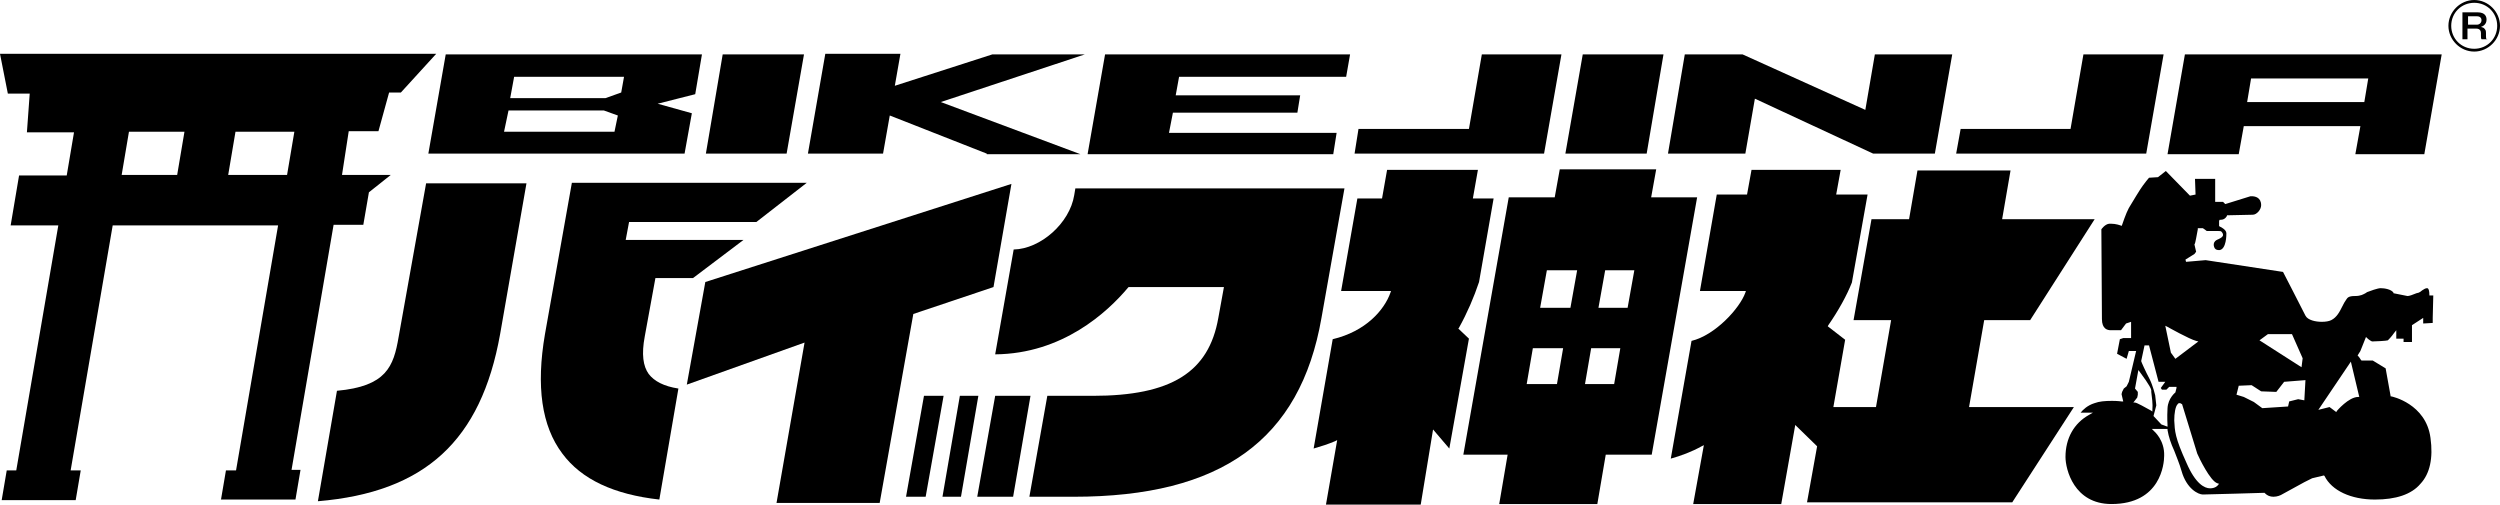
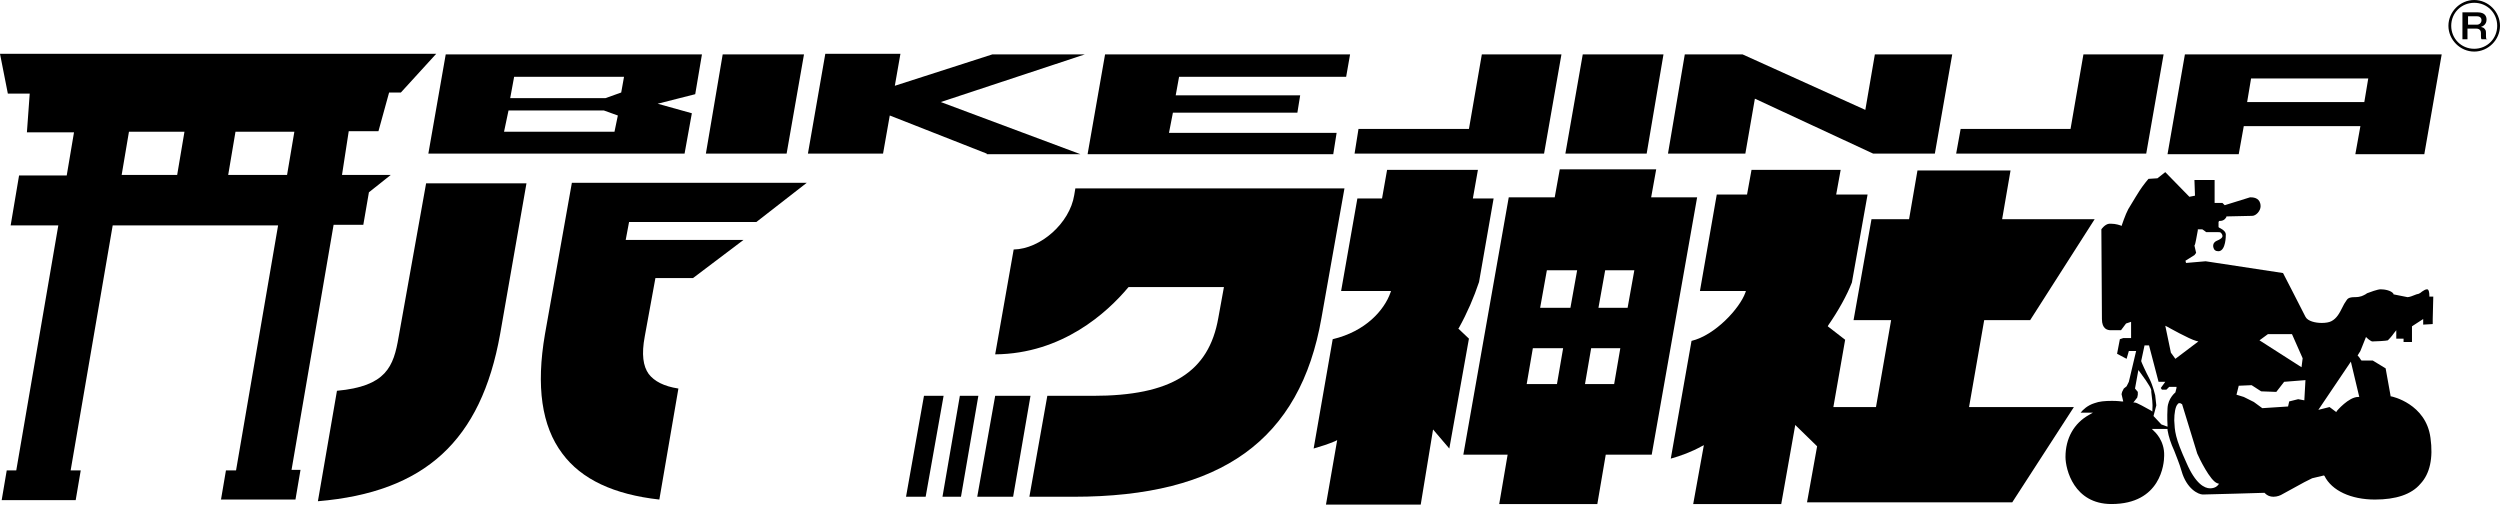
<svg xmlns="http://www.w3.org/2000/svg" version="1.1" id="レイヤー_1" x="0px" y="0px" viewBox="0 0 445.9 90" style="enable-background:new 0 0 445.9 90;" xml:space="preserve">
  <g>
    <g>
      <g>
        <path d="M441.9,2.2c1.4,0,1.6,0.8,1.6,1.3c0,0.9-0.7,1.2-1,1.3c0.3,0.1,0.5,0.1,0.7,0.4c0.2,0.2,0.2,0.5,0.2,0.7v0.5     c0,0.6,0.1,0.6,0.2,0.7V7h-1c-0.1-0.2-0.1-0.3-0.1-0.7V5.9c0-0.8-0.7-0.8-0.9-0.8h-1.5V7h-0.9V2.2H441.9z M440.2,2.9v1.5h1.6     c0.4,0,0.8-0.3,0.8-0.8c0-0.5-0.4-0.7-0.8-0.7H440.2z" />
      </g>
      <g>
        <path d="M441.3,9.2c-2.5,0-4.6-2.1-4.6-4.6c0-2.5,2.1-4.6,4.6-4.6c2.5,0,4.6,2.1,4.6,4.6C445.9,7.1,443.8,9.2,441.3,9.2     L441.3,9.2z M441.3,0.5c-2.3,0-4.1,1.8-4.1,4.1c0,2.3,1.8,4.1,4.1,4.1c2.3,0,4.1-1.8,4.1-4.1C445.4,2.3,443.6,0.5,441.3,0.5     L441.3,0.5z" />
      </g>
    </g>
    <path d="M39.4,89.2l0.9-5.3h1.8l7.5-43.7H20.1l-7.5,43.7h1.8l-0.9,5.3H0.3l0.9-5.3h1.7l7.5-43.7H1.9l1.5-8.9h8.5l1.3-7.7H4.8   l0.5-6.9H1.4L0,9.6h77.8l-6.3,6.9h-2.1l-1.9,6.9h-5.3L61,31.2h8.7l-3.9,3.1l-1,5.8h-5.3L52,83.8h1.6l-0.9,5.3H39.4z M40.7,31.2   h10.5l1.3-7.7H42L40.7,31.2z M21.7,31.2h9.9l1.3-7.7H23L21.7,31.2z" />
    <path d="M117.6,89.1c-8.1-0.9-13.9-3.6-17.3-8.2c-3.7-4.9-4.7-12-3.1-21.3l4.8-27h41.9l-9,7l-22.7,0l-0.6,3.2h21l-9,6.8l-6.7,0   L115,60c-0.6,3.2-0.3,5.3,0.7,6.7c1,1.3,2.7,2.2,5.3,2.6L117.6,89.1z" />
    <path d="M60.1,69.7c8.8-0.8,10.1-4.3,11-9.6L76,32.7h17.9l-4.7,26.9c-3.4,19-13.4,28.2-32.5,29.8L60.1,69.7z" />
-     <polygon points="138.5,89.7 143.5,61.1 122.5,68.6 125.8,50.3 180.4,32.8 177.2,51.2 162.9,56 156.9,89.7  " />
    <path d="M267.4,89.9l1.5-8.8h-7.9l8.1-45.9h8.2l0.9-5h17.2l-0.9,5h8.2l-8.1,45.9h-8.2l-1.5,8.8H267.4z M282.7,68.5h5.2l1.1-6.4   h-5.2L282.7,68.5z M272.3,68.5h5.4l1.1-6.4h-5.4L272.3,68.5z M285.1,54.9h5.2l1.2-6.7h-5.2L285.1,54.9z M274.7,54.9h5.4l1.2-6.7   h-5.4L274.7,54.9z" />
    <path d="M236.5,90l2-11.5l-0.4,0.2c-1.2,0.5-2.4,0.9-3.8,1.3l3.4-19.5c5.9-1.4,9.2-5.2,10.3-8.3l0.1-0.3h-8.9l2.9-16.5h4.4l0.9-5.1   h16.2l-0.9,5.1h3.7l-2.6,14.9c-0.9,2.7-2.1,5.5-3.6,8.2l-0.1,0.1l1.9,1.8l-3.5,19.6l-2.9-3.4L253.4,90H236.5z" />
    <path d="M302,89.9l1.9-10.5l-0.4,0.2c-1.8,1-3.7,1.7-5.5,2.2l3.7-21c4.2-1,8.6-5.8,9.6-8.6l0.1-0.3h-8.2l3-17.2h5.4l0.8-4.4h15.9   l-0.8,4.4h5.6l-2.8,15.7c-0.9,2.3-2.4,5-4.2,7.6l-0.1,0.2l3.1,2.4l-2.1,12h7.6l2.7-15.5h-6.7l3.2-18h6.7l1.5-8.7h16.6l-1.5,8.7   h16.5l-11.5,18h-8.2l-2.7,15.5h18.7l-11,17h-36.6l1.8-10l-3.9-3.8l-2.5,14.1H302z" />
    <path d="M76.4,27.4l3.1-17.7h45.7l-1.2,7.1l-6.7,1.7l6.1,1.7l-1.3,7.2H76.4z M89.9,23.5h19.7l0.6-2.9l-2.5-0.9l-17,0L89.9,23.5z    M91,17.5h17l2.8-1l0.5-2.8H91.7L91,17.5z" />
    <polygon points="125.9,27.4 128.9,9.7 143.4,9.7 140.3,27.4  " />
    <path d="M176,27.4l-17.3-6.8l-1.2,6.8h-13.4l3.1-17.8h13.4l-1,5.7L177,9.7l16.5,0l-25.7,8.5l24.9,9.3H176z M194,27.4l3.1-17.7h43.7   l-0.7,4h-29.8l-0.6,3.3h22.2l-0.5,3.1h-22.2l-0.7,3.6h29.9l-0.6,3.8H194z" />
    <polygon points="241.6,27.4 242.3,23 262,23 264.3,9.7 278.5,9.7 275.4,27.4  " />
    <polygon points="279.2,27.4 282.3,9.7 296.7,9.7 293.7,27.4  " />
    <polygon points="334.1,27.4 313,17.6 311.3,27.4 297.5,27.4 300.5,9.7 310.8,9.7 332.7,19.6 334.4,9.7 348.2,9.7 345.1,27.4  " />
    <polygon points="348.9,27.4 349.7,23 369.3,23 371.6,9.7 385.9,9.7 382.8,27.4  " />
    <path d="M420.1,27.5l0.9-5h-20.8l-0.9,5h-12.7l3.1-17.8h45.8l-3.1,17.8H420.1z M400.8,18.2h20.9l0.7-4.2h-20.9L400.8,18.2z" />
-     <path d="M376.6,89.9c-6.7,0-8.2-6.2-8.2-8.4c0-3.3,1.5-6,4.2-7.5l0.7-0.4h-2.2c0.4-0.5,1.2-1.3,2.5-1.7c0.8-0.3,1.8-0.4,3.1-0.4   c1,0,1.7,0.1,1.7,0.1l0.3,0l-0.3-1.3l0.1-0.4l0.3-0.6l0.5-0.4l0.4-0.8l1.3-5.5h-1.3l-0.4,1.4l-1.7-0.9l0.5-2.6l0.6-0.2l1.4,0v-2.9   l-0.9,0.3l-0.9,1.2c0,0-1.8,0-1.8,0c-0.6,0-1.6-0.2-1.6-2l-0.1-16c0,0,0,0,0,0c0,0,0.6-0.9,1.4-1c0.1,0,0.2,0,0.3,0   c0.9,0,1.7,0.3,1.7,0.3l0.2,0.1l0.1-0.2c0,0,0.7-2.1,1.2-3c0.6-1,2.1-3.5,2.5-4c0.3-0.4,0.9-1.2,1.1-1.4l1.6-0.1l1.4-1.1l4.3,4.4   l1-0.2l-0.1-2.8h3.6v4.1h1.4l0.4,0.4c0,0,4.5-1.4,4.5-1.4c0,0,0.1,0,0.2,0c0.6,0,1.7,0.2,1.7,1.6c0,0.8-0.8,1.7-1.5,1.7l-4.6,0.1   l0,0.1c0,0-0.3,0.7-1.1,0.7l-0.2,0l-0.1,0.2v0.9l0.1,0.1c0,0,1.2,0.5,1.2,1.2c0,0.3,0,2.8-1.2,3c-0.1,0-0.1,0-0.2,0   c-0.4,0-0.7-0.2-0.8-0.6c-0.1-0.3-0.1-0.7,0.2-1c0.2-0.2,0.5-0.3,0.7-0.4c0.4-0.2,0.7-0.4,0.7-0.7c0-0.2-0.1-0.4-0.3-0.6   c-0.1-0.1-0.3-0.1-0.7-0.1c-0.1,0-0.3,0-0.5,0c-0.2,0-0.5,0-0.7,0c-0.4,0-0.6,0-0.7,0l-0.4-0.3l-0.3-0.2l-0.5,0H392l0,0.2   c-0.2,0.9-0.4,2.5-0.6,2.7l0.3,1.3l-0.3,0.4l-1.6,1l0.1,0.4l3.5-0.3l13.8,2.1l1.7,3.3l2.3,4.5c0.4,0.8,1.8,1.1,2.9,1.1   c0.7,0,1.3-0.1,1.7-0.3c1-0.5,1.5-1.5,2-2.5c0.2-0.4,0.4-0.8,0.7-1.2c0.2-0.3,0.4-0.6,1.5-0.6c1.1,0,1.5-0.3,1.9-0.5   c0.1-0.1,0.2-0.1,0.3-0.2c0.5-0.2,1.9-0.7,2.4-0.7c0.7,0,1.9,0.2,2.3,0.8l0,0.1c0,0,2.5,0.5,2.5,0.5c0.3,0,0.9-0.2,1.6-0.5l0.4-0.1   c0.2-0.1,0.4-0.2,0.6-0.4c0.3-0.2,0.6-0.4,0.9-0.4c0.3,0,0.4,0.6,0.4,1.1v0.2h0.7l-0.1,4v0.9l-1.7,0.1v-1l-2,1.3V61h-1.5v-0.6h-1.3   v-1.5l-0.4,0.5c-0.4,0.6-1,1.2-1.1,1.3c-0.2,0.1-2.4,0.2-2.8,0.2c-0.1,0-0.6-0.3-0.9-0.6l-0.2-0.2l-1,2.5l-0.5,0.8l0.1,0.1   c0.1,0.1,0.4,0.5,0.5,0.7l0.1,0.1h2l2.3,1.4l0.9,5l0.1,0c0.1,0,6.2,1.3,7,7.4c0.5,3.6-0.1,6.4-1.8,8.2c-1.6,1.9-4.4,2.8-8.1,2.8   c-4.3,0-7.7-1.6-9-4.2l-0.1-0.1l-2.1,0.5L411,86l-4.2,2.3c0,0-0.6,0.3-1.3,0.3c-0.6,0-1.1-0.2-1.5-0.6l-0.1-0.1l-0.1,0   c-0.1,0-9.9,0.3-10.9,0.3c-0.8,0-2.9-1-3.8-4.2c-0.4-1.4-0.9-2.5-1.3-3.6c-0.6-1.3-1-2.5-1.2-3.7l0-0.2h-2.8l0.4,0.4   c0,0,1.9,1.6,1.8,4.4C386,82.7,385.4,89.9,376.6,89.9z M388.8,71.9c-0.1,0-0.3,0-0.4,0.2c-0.4,0.4-0.6,1.6-0.6,2.9   c0.1,1.9,0.1,3,2.2,7.6c1.6,3.7,3.2,4.5,4.2,4.5c0.9,0,1.4-0.5,1.4-0.6l0.2-0.2l-0.3-0.1c-1.3-0.4-3.3-4.6-3.6-5.3   c-0.1-0.3-1.8-5.9-2.7-8.8C389,72,388.9,71.9,388.8,71.9z M381.9,64.4c0,0.1,0.8,1.9,1.5,3.2c0.6,1.2,1,2.9,1,2.9l0.2,1.8l-0.5,1.9   l1.4,1.5l0.8,0.3l0.3,0.1l0-0.3c0,0-0.1-1.3,0-3C386.7,71,388,70,388,70l0.2-0.8l0-0.2h-1.3l-0.5,0.5h-0.8l-0.2-0.3l0.8-1.1H385   l-1.7-6.5h-0.8L381.9,64.4z M380.8,69.3l0.5,0.6l0,0.5l-0.1,0.5l-0.7,0.9l0.3,0c0.3,0,1.9,0.9,2.8,1.4l0.3,0.2l0-0.3   c0.1-1-0.1-2.4-0.2-3.2l0-0.3c-0.1-0.7-1.8-2.9-2-3.2l-0.3-0.4L380.8,69.3z M416.7,73.5l0.1-0.2c0,0,2.1-2.5,3.8-2.5l0.2,0   l-1.5-6.3l-5.8,8.6l2-0.5L416.7,73.5z M399.3,68.8l-0.4,1.6l1.3,0.4l1.8,0.9l1.5,1.1l4.6-0.3l0.2-0.9l1.6-0.4l1.1,0.2l0.2-3.6   l-3.8,0.3l-1.4,1.8l-2.7-0.1l-1.7-1.1L399.3,68.8z M403,60.7l7.5,4.8l0.2-1.6l-1.9-4.3h-4.3L403,60.7z M387.2,62.9L388,64l4.1-3.1   l-0.4-0.1c-1.2-0.3-5.1-2.5-5.1-2.5l-0.4-0.2L387.2,62.9z" />
+     <path d="M376.6,89.9c-6.7,0-8.2-6.2-8.2-8.4c0-3.3,1.5-6,4.2-7.5l0.7-0.4h-2.2c0.4-0.5,1.2-1.3,2.5-1.7c0.8-0.3,1.8-0.4,3.1-0.4   c1,0,1.7,0.1,1.7,0.1l0.3,0l-0.3-1.3l0.1-0.4l0.3-0.6l0.5-0.4l0.4-0.8l1.3-5.5h-1.3l-0.4,1.4l-1.7-0.9l0.5-2.6l0.6-0.2l1.4,0v-2.9   l-0.9,0.3l-0.9,1.2c0,0-1.8,0-1.8,0c-0.6,0-1.6-0.2-1.6-2l-0.1-16c0,0,0,0,0,0c0,0,0.6-0.9,1.4-1c0.1,0,0.2,0,0.3,0   c0.9,0,1.7,0.3,1.7,0.3l0.2,0.1c0,0,0.7-2.1,1.2-3c0.6-1,2.1-3.5,2.5-4c0.3-0.4,0.9-1.2,1.1-1.4l1.6-0.1l1.4-1.1l4.3,4.4   l1-0.2l-0.1-2.8h3.6v4.1h1.4l0.4,0.4c0,0,4.5-1.4,4.5-1.4c0,0,0.1,0,0.2,0c0.6,0,1.7,0.2,1.7,1.6c0,0.8-0.8,1.7-1.5,1.7l-4.6,0.1   l0,0.1c0,0-0.3,0.7-1.1,0.7l-0.2,0l-0.1,0.2v0.9l0.1,0.1c0,0,1.2,0.5,1.2,1.2c0,0.3,0,2.8-1.2,3c-0.1,0-0.1,0-0.2,0   c-0.4,0-0.7-0.2-0.8-0.6c-0.1-0.3-0.1-0.7,0.2-1c0.2-0.2,0.5-0.3,0.7-0.4c0.4-0.2,0.7-0.4,0.7-0.7c0-0.2-0.1-0.4-0.3-0.6   c-0.1-0.1-0.3-0.1-0.7-0.1c-0.1,0-0.3,0-0.5,0c-0.2,0-0.5,0-0.7,0c-0.4,0-0.6,0-0.7,0l-0.4-0.3l-0.3-0.2l-0.5,0H392l0,0.2   c-0.2,0.9-0.4,2.5-0.6,2.7l0.3,1.3l-0.3,0.4l-1.6,1l0.1,0.4l3.5-0.3l13.8,2.1l1.7,3.3l2.3,4.5c0.4,0.8,1.8,1.1,2.9,1.1   c0.7,0,1.3-0.1,1.7-0.3c1-0.5,1.5-1.5,2-2.5c0.2-0.4,0.4-0.8,0.7-1.2c0.2-0.3,0.4-0.6,1.5-0.6c1.1,0,1.5-0.3,1.9-0.5   c0.1-0.1,0.2-0.1,0.3-0.2c0.5-0.2,1.9-0.7,2.4-0.7c0.7,0,1.9,0.2,2.3,0.8l0,0.1c0,0,2.5,0.5,2.5,0.5c0.3,0,0.9-0.2,1.6-0.5l0.4-0.1   c0.2-0.1,0.4-0.2,0.6-0.4c0.3-0.2,0.6-0.4,0.9-0.4c0.3,0,0.4,0.6,0.4,1.1v0.2h0.7l-0.1,4v0.9l-1.7,0.1v-1l-2,1.3V61h-1.5v-0.6h-1.3   v-1.5l-0.4,0.5c-0.4,0.6-1,1.2-1.1,1.3c-0.2,0.1-2.4,0.2-2.8,0.2c-0.1,0-0.6-0.3-0.9-0.6l-0.2-0.2l-1,2.5l-0.5,0.8l0.1,0.1   c0.1,0.1,0.4,0.5,0.5,0.7l0.1,0.1h2l2.3,1.4l0.9,5l0.1,0c0.1,0,6.2,1.3,7,7.4c0.5,3.6-0.1,6.4-1.8,8.2c-1.6,1.9-4.4,2.8-8.1,2.8   c-4.3,0-7.7-1.6-9-4.2l-0.1-0.1l-2.1,0.5L411,86l-4.2,2.3c0,0-0.6,0.3-1.3,0.3c-0.6,0-1.1-0.2-1.5-0.6l-0.1-0.1l-0.1,0   c-0.1,0-9.9,0.3-10.9,0.3c-0.8,0-2.9-1-3.8-4.2c-0.4-1.4-0.9-2.5-1.3-3.6c-0.6-1.3-1-2.5-1.2-3.7l0-0.2h-2.8l0.4,0.4   c0,0,1.9,1.6,1.8,4.4C386,82.7,385.4,89.9,376.6,89.9z M388.8,71.9c-0.1,0-0.3,0-0.4,0.2c-0.4,0.4-0.6,1.6-0.6,2.9   c0.1,1.9,0.1,3,2.2,7.6c1.6,3.7,3.2,4.5,4.2,4.5c0.9,0,1.4-0.5,1.4-0.6l0.2-0.2l-0.3-0.1c-1.3-0.4-3.3-4.6-3.6-5.3   c-0.1-0.3-1.8-5.9-2.7-8.8C389,72,388.9,71.9,388.8,71.9z M381.9,64.4c0,0.1,0.8,1.9,1.5,3.2c0.6,1.2,1,2.9,1,2.9l0.2,1.8l-0.5,1.9   l1.4,1.5l0.8,0.3l0.3,0.1l0-0.3c0,0-0.1-1.3,0-3C386.7,71,388,70,388,70l0.2-0.8l0-0.2h-1.3l-0.5,0.5h-0.8l-0.2-0.3l0.8-1.1H385   l-1.7-6.5h-0.8L381.9,64.4z M380.8,69.3l0.5,0.6l0,0.5l-0.1,0.5l-0.7,0.9l0.3,0c0.3,0,1.9,0.9,2.8,1.4l0.3,0.2l0-0.3   c0.1-1-0.1-2.4-0.2-3.2l0-0.3c-0.1-0.7-1.8-2.9-2-3.2l-0.3-0.4L380.8,69.3z M416.7,73.5l0.1-0.2c0,0,2.1-2.5,3.8-2.5l0.2,0   l-1.5-6.3l-5.8,8.6l2-0.5L416.7,73.5z M399.3,68.8l-0.4,1.6l1.3,0.4l1.8,0.9l1.5,1.1l4.6-0.3l0.2-0.9l1.6-0.4l1.1,0.2l0.2-3.6   l-3.8,0.3l-1.4,1.8l-2.7-0.1l-1.7-1.1L399.3,68.8z M403,60.7l7.5,4.8l0.2-1.6l-1.9-4.3h-4.3L403,60.7z M387.2,62.9L388,64l4.1-3.1   l-0.4-0.1c-1.2-0.3-5.1-2.5-5.1-2.5l-0.4-0.2L387.2,62.9z" />
    <polygon points="161.6,88.6 164.8,70.6 168.3,70.6 165.1,88.6  " />
    <polygon points="174.3,88.6 177.5,70.6 183.8,70.6 180.7,88.6  " />
    <polygon points="168.1,88.6 171.2,70.6 174.5,70.6 171.4,88.6  " />
    <path d="M183.6,88.6l3.2-18h8.1c14,0,20.7-4.2,22.4-13.9l1-5.5h-17l-0.1,0.1c-3.7,4.4-11.7,11.8-23.7,11.9l3.3-18.7   c4.8-0.1,10-4.7,10.8-9.7l0.2-1.2h48l-4.1,23.1c-3.8,21.8-17.9,31.9-44.2,31.9H183.6z" />
  </g>
</svg>